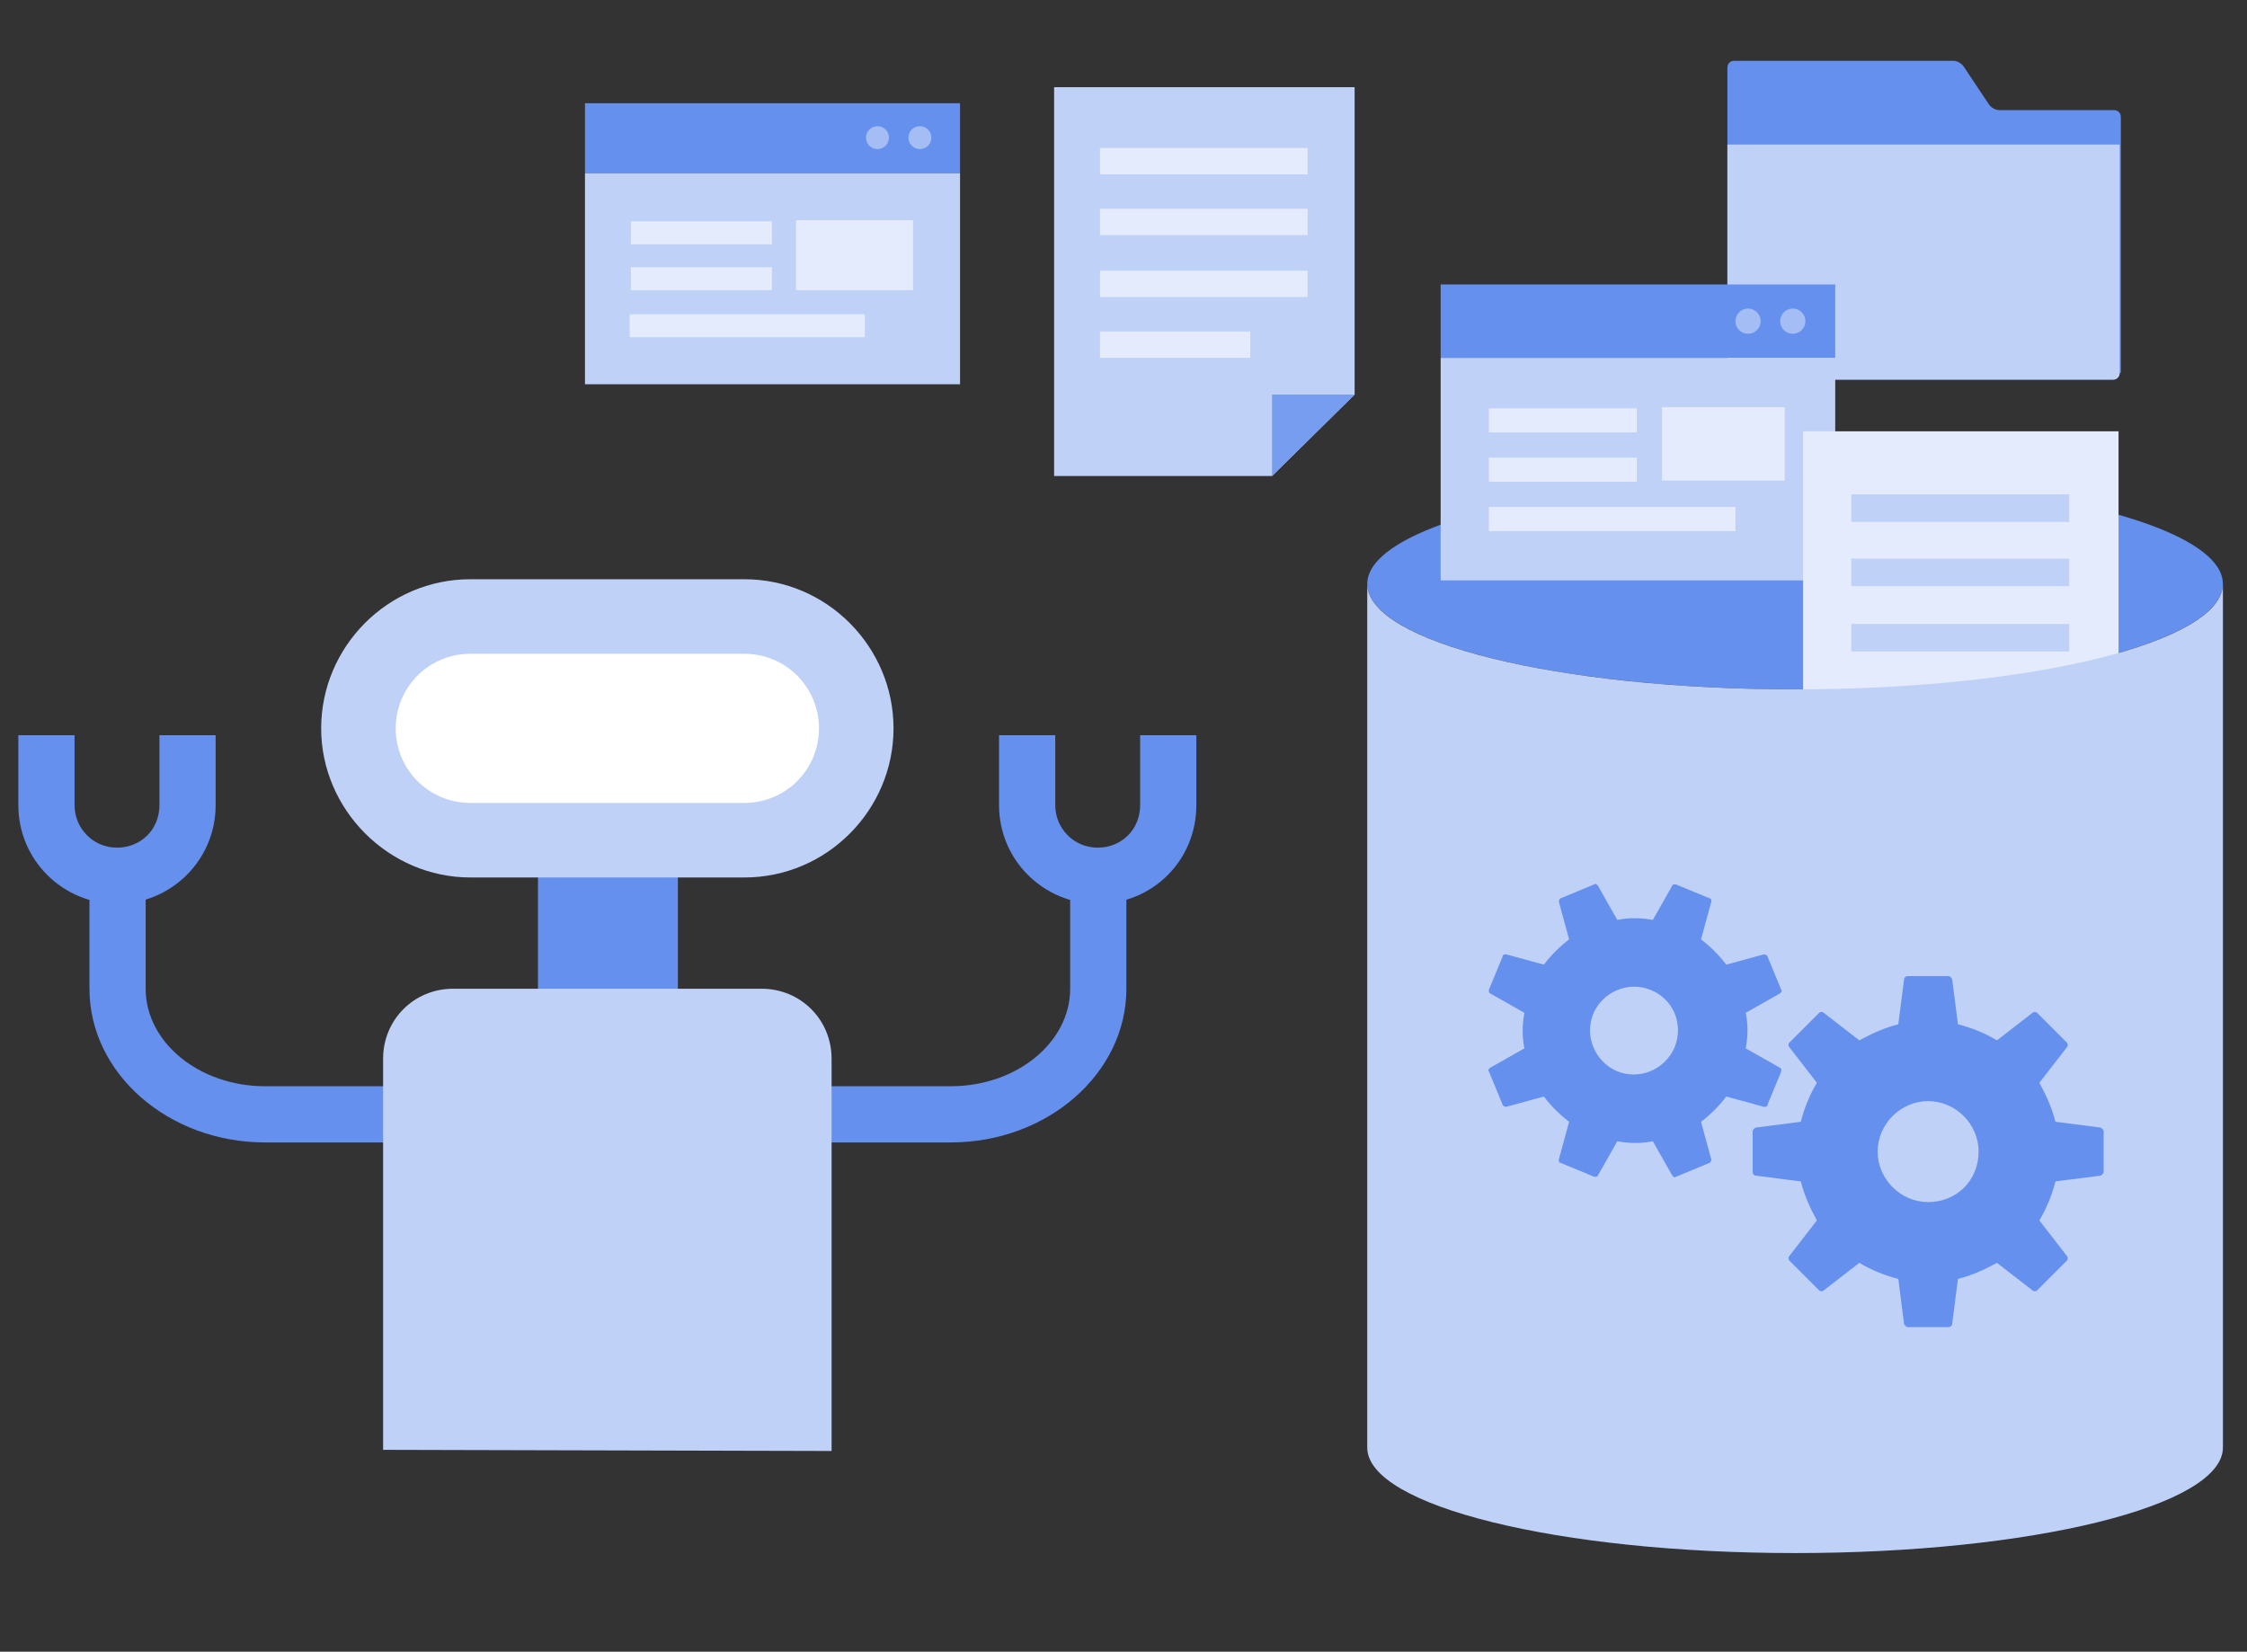
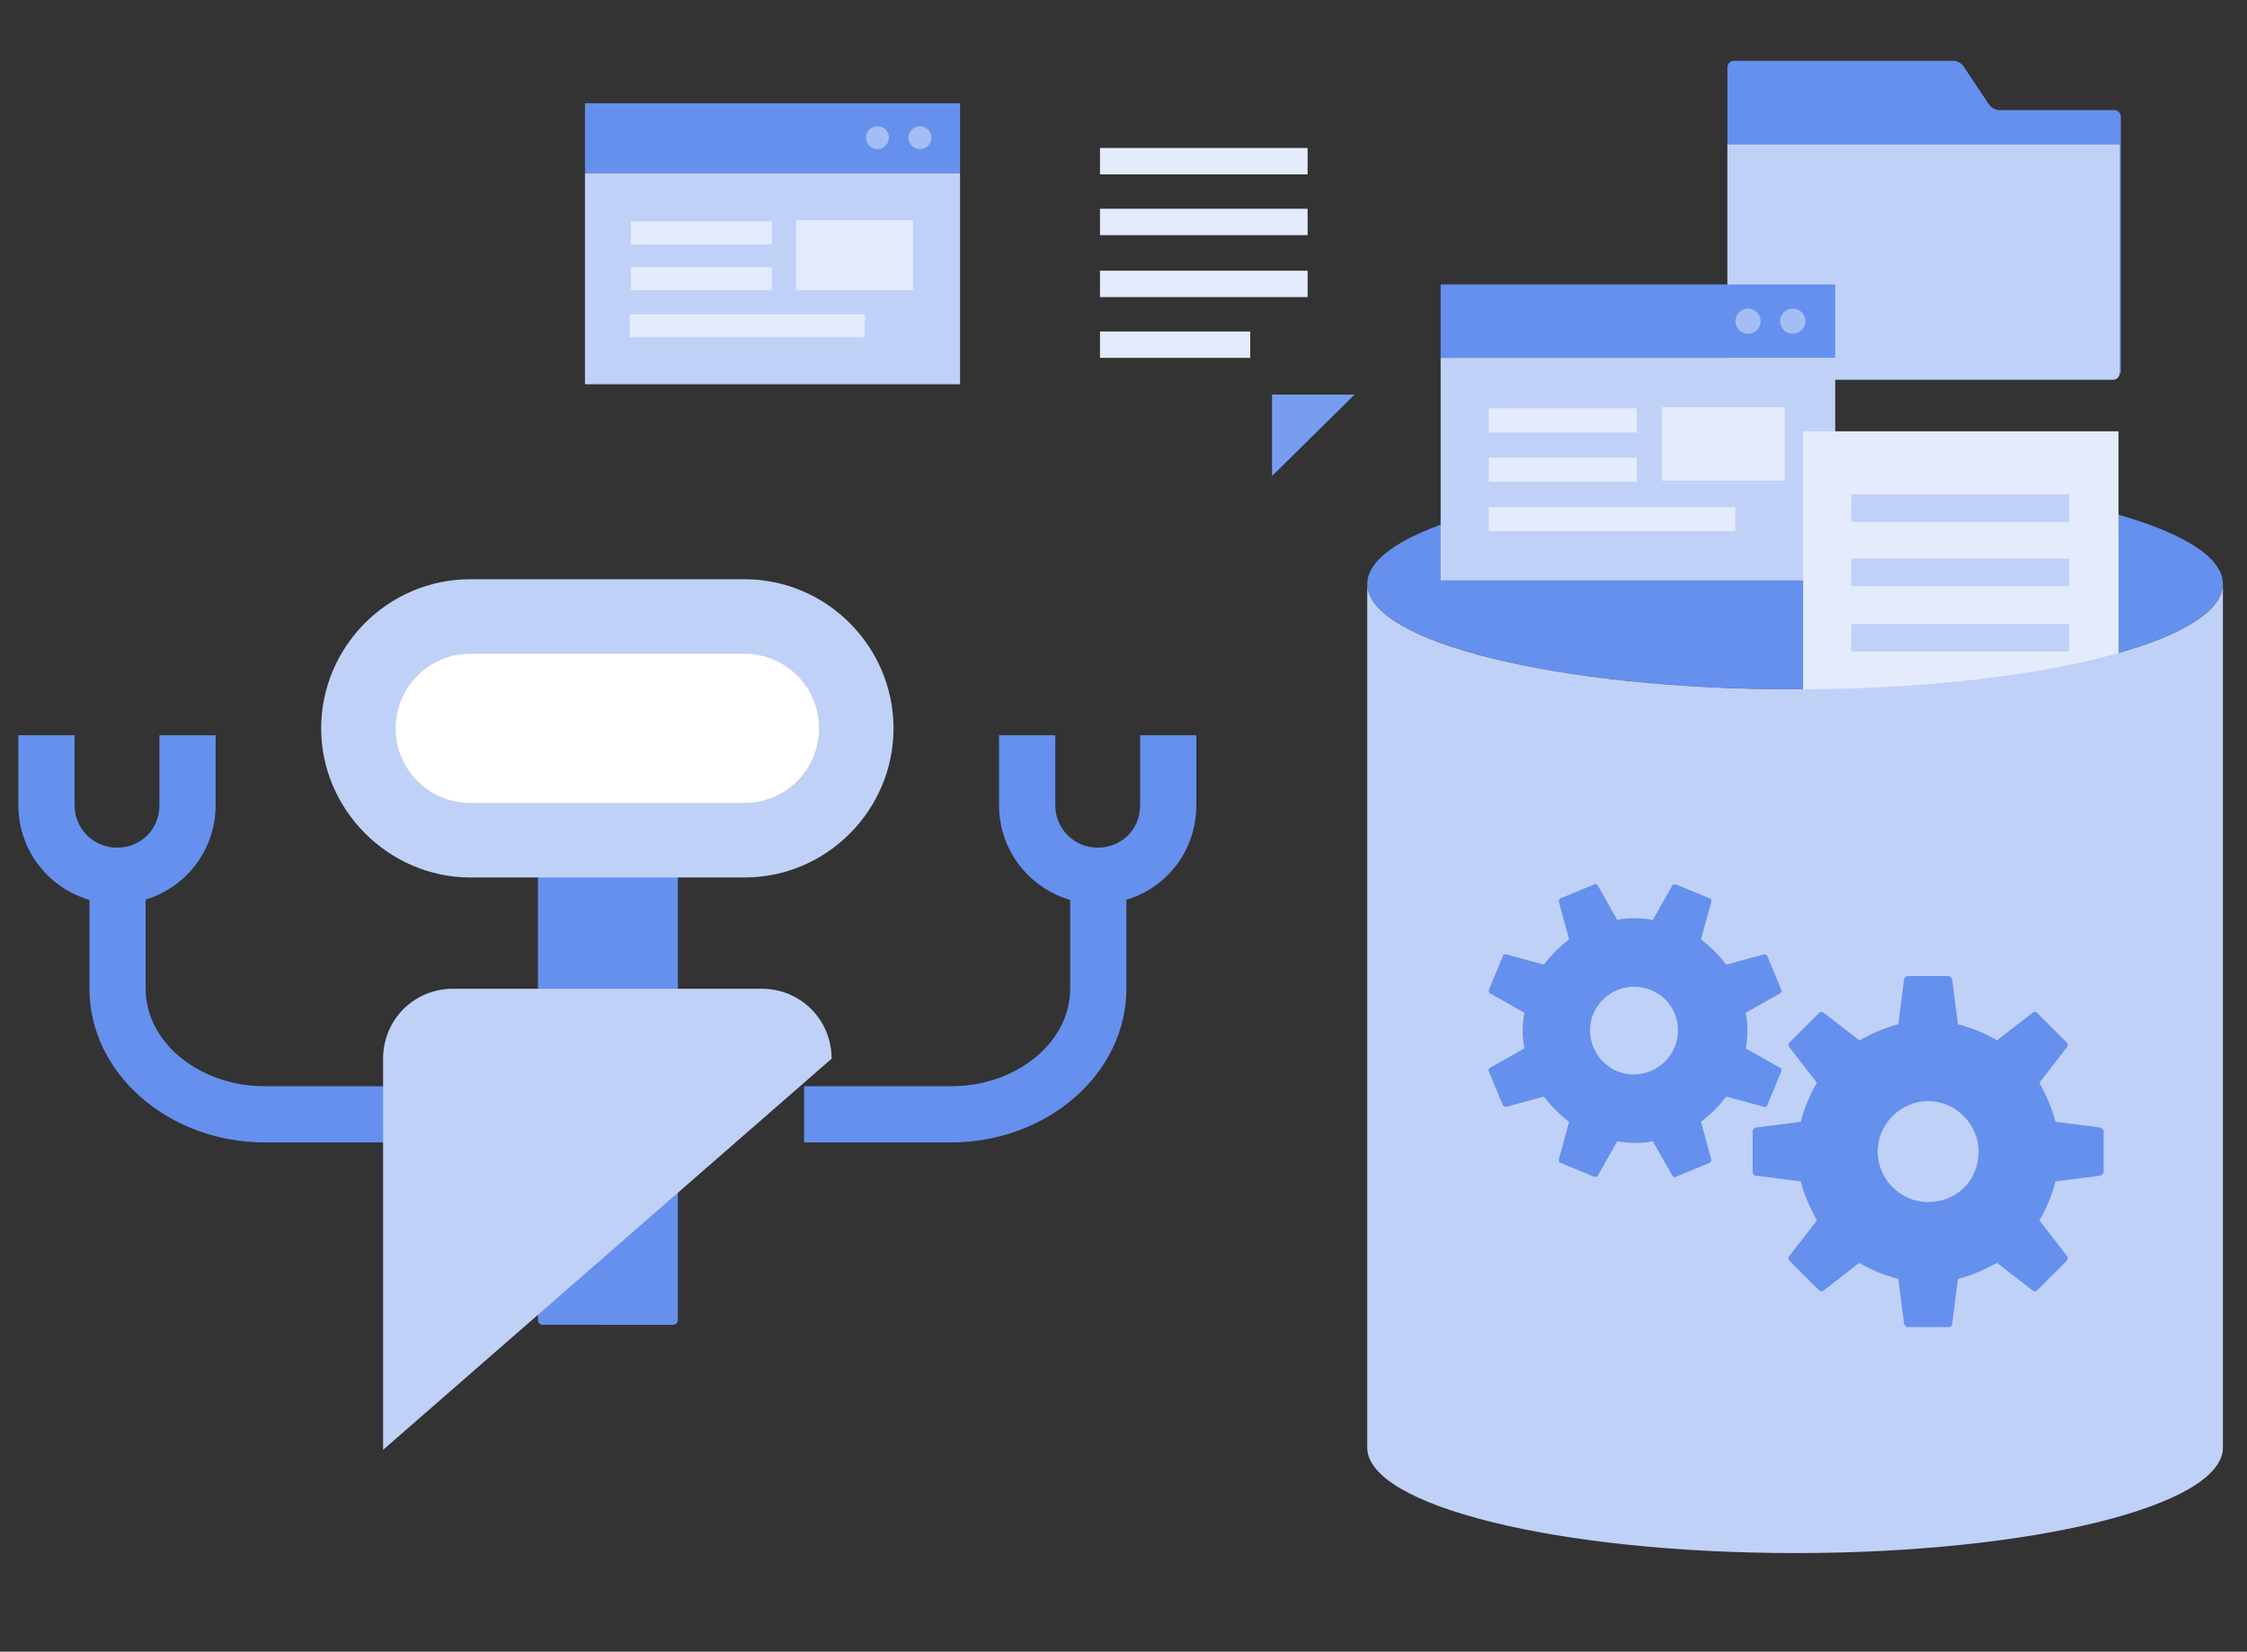
<svg xmlns="http://www.w3.org/2000/svg" version="1.1" id="レイヤー_1" x="0px" y="0px" viewBox="0 0 195.9 144" style="enable-background:new 0 0 195.9 144;" xml:space="preserve">
  <rect x="0" y="0" width="195.9" height="144" fill="#333333" stroke="none" />
  <style type="text/css">
	.st0{fill:#6590EE;}
	.st1{fill:#FFFFFF;}
	.st2{fill:#C0D1F8;}
	.st3{fill:#A4BDF5;}
	.st4{fill:#E4EBFC;}
	.st5{fill:#779DF0;}
	.st6{fill:none;}
</style>
  <g id="背景">
</g>
  <g id="デバイス">
</g>
  <g id="レイアウト">
</g>
  <g id="キャプチャ_x30FB_イラスト">
</g>
  <g id="フッター">
</g>
  <g id="ヘッダー">
</g>
  <g id="レイヤー_7">
</g>
  <g id="レイヤー_8">
    <g>
      <g>
        <g>
          <g>
            <g>
              <g>
                <path class="st0" d="M59.1,115.1c0,0.2-0.2,0.4-0.4,0.4H47.3c-0.2,0-0.4-0.2-0.4-0.4V70.7c0-0.2,0.2-0.4,0.4-0.4h11.4         c0.2,0,0.4,0.2,0.4,0.4V115.1z" />
              </g>
              <g>
                <path class="st1" d="M41,73.3c-5.4,0-9.8-4.4-9.8-9.8s4.4-9.8,9.8-9.8h23.9c5.4,0,9.8,4.4,9.8,9.8s-4.4,9.8-9.8,9.8H41z" />
                <g>
                  <path class="st2" d="M64.9,57c3.6,0,6.5,2.9,6.5,6.5S68.5,70,64.9,70H41c-3.6,0-6.5-2.9-6.5-6.5S37.4,57,41,57H64.9           M64.9,50.5H41c-7.2,0-13,5.9-13,13s5.9,13,13,13h23.9c7.2,0,13-5.9,13-13S72.1,50.5,64.9,50.5L64.9,50.5z" />
                </g>
              </g>
              <path class="st0" d="M82.9,99.6H70.1v-4.9h12.8c5.7,0,10.4-3.8,10.4-8.5v-11h4.9v11C98.2,93.6,91.3,99.6,82.9,99.6z" />
              <path class="st0" d="M95.7,78.8c-4.7,0-8.6-3.8-8.6-8.6v-6.1H92v6.1c0,2,1.6,3.7,3.7,3.7s3.7-1.6,3.7-3.7v-6.1h4.9v6.1        C104.3,75,100.5,78.8,95.7,78.8z" />
              <path class="st0" d="M35.9,99.6H23.1c-8.4,0-15.3-6-15.3-13.4v-11h4.9v11c0,4.7,4.7,8.5,10.4,8.5h12.8L35.9,99.6L35.9,99.6z" />
              <path class="st0" d="M10.2,78.8c-4.7,0-8.6-3.8-8.6-8.6v-6.1h4.9v6.1c0,2,1.6,3.7,3.7,3.7s3.7-1.6,3.7-3.7v-6.1h4.9v6.1        C18.8,75,14.9,78.8,10.2,78.8z" />
              <g>
-                 <path class="st2" d="M33.4,126.4V92.3c0-3.4,2.7-6.1,6.1-6.1h26.9c3.4,0,6.1,2.7,6.1,6.1v34.2" />
+                 <path class="st2" d="M33.4,126.4V92.3c0-3.4,2.7-6.1,6.1-6.1h26.9c3.4,0,6.1,2.7,6.1,6.1" />
              </g>
            </g>
          </g>
        </g>
        <g>
          <g>
            <polyline class="st0" points="51,15.1 51,9 83.7,9 83.7,15.1      " />
            <polyline class="st2" points="83.7,15.1 83.7,33.5 51,33.5 51,15.1      " />
            <circle class="st3" cx="80.2" cy="12" r="1" />
            <circle class="st3" cx="76.5" cy="12" r="1" />
            <g>
              <rect x="69.4" y="19.2" class="st4" width="10.2" height="6.1" />
              <rect x="55" y="19.3" class="st4" width="12.3" height="2" />
              <rect x="55" y="23.3" class="st4" width="12.3" height="2" />
              <rect x="54.9" y="27.4" class="st4" width="20.5" height="2" />
            </g>
          </g>
        </g>
        <g>
          <g>
-             <polygon class="st2" points="118.1,7.6 91.9,7.6 91.9,41.5 110.9,41.5 118.1,34.4      " />
            <polygon class="st5" points="110.9,41.5 118.1,34.4 110.9,34.4      " />
            <rect x="95.9" y="12.9" class="st4" width="18.1" height="2.3" />
            <rect x="95.9" y="18.2" class="st4" width="18.1" height="2.3" />
            <rect x="95.9" y="23.6" class="st4" width="18.1" height="2.3" />
            <rect x="95.9" y="28.9" class="st4" width="13.1" height="2.3" />
          </g>
        </g>
        <g>
          <ellipse class="st0" cx="156.5" cy="50.9" rx="37.3" ry="9.2" />
          <g>
            <g>
              <g>
                <g>
                  <path class="st0" d="M184.8,32.5c0,0.3-0.2,0.6-0.6,0.6h-33c-0.3,0-0.6-0.2-0.6-0.6V5.9c0-0.3,0.2-0.6,0.6-0.6h19.1          c0.3,0,0.7,0.2,0.9,0.5l2.2,3.3c0.2,0.3,0.6,0.5,0.9,0.5h10c0.3,0,0.6,0.2,0.6,0.6v22.3H184.8z" />
                </g>
              </g>
              <g>
                <g>
                  <path class="st2" d="M184.8,12.6v19.9c0,0.3-0.2,0.6-0.6,0.6h-33c-0.3,0-0.6-0.2-0.6-0.6V12.6" />
                </g>
              </g>
            </g>
          </g>
          <g>
            <polyline class="st0" points="125.6,31.2 125.6,24.8 160,24.8 160,31.2      " />
            <polyline class="st2" points="160,31.2 160,50.6 125.6,50.6 125.6,31.2      " />
            <circle class="st3" cx="156.3" cy="28" r="1.1" />
            <circle class="st3" cx="152.4" cy="28" r="1.1" />
            <g>
              <rect x="144.9" y="35.5" class="st4" width="10.7" height="6.4" />
              <rect x="129.8" y="35.6" class="st4" width="12.9" height="2.1" />
              <rect x="129.8" y="39.9" class="st4" width="12.9" height="2.1" />
              <rect x="129.8" y="44.2" class="st4" width="21.5" height="2.1" />
            </g>
          </g>
          <g>
            <g>
              <polygon class="st4" points="184.7,37.6 157.2,37.6 157.2,73.2 177.2,73.2 184.7,65.7       " />
              <polygon class="st5" points="177.2,73.2 184.7,65.7 177.2,65.7       " />
              <rect x="161.4" y="43.1" class="st2" width="19" height="2.4" />
              <rect x="161.4" y="48.7" class="st2" width="19" height="2.4" />
              <rect x="161.4" y="54.4" class="st2" width="19" height="2.4" />
            </g>
          </g>
          <path class="st2" d="M119.2,50.9c0,5.1,16.7,9.2,37.3,9.2s37.3-4.1,37.3-9.2v75.3c0,5.1-16.7,9.2-37.3,9.2s-37.3-4.1-37.3-9.2      V50.9z" />
          <g>
            <g>
              <g>
                <path class="st0" d="M183.1,98.3l-3.9-0.5c-0.3-1.2-0.8-2.3-1.4-3.4l2.4-3.1c0.1-0.1,0.1-0.3,0-0.4l-2.6-2.6         c-0.1-0.1-0.3-0.1-0.4,0l-3.1,2.4c-1-0.6-2.2-1.1-3.4-1.4l-0.5-3.9c0-0.1-0.2-0.3-0.3-0.3h-3.6c-0.1,0-0.3,0.1-0.3,0.3         l-0.5,3.9c-1.2,0.3-2.3,0.8-3.4,1.4l-3.1-2.4c-0.1-0.1-0.3-0.1-0.4,0l-2.6,2.6c-0.1,0.1-0.1,0.3,0,0.4l2.4,3.1         c-0.6,1-1.1,2.2-1.4,3.4l-3.9,0.5c-0.1,0-0.3,0.2-0.3,0.3v3.6c0,0.1,0.1,0.3,0.3,0.3l3.9,0.5c0.3,1.2,0.8,2.3,1.4,3.4         l-2.4,3.1c-0.1,0.1-0.1,0.3,0,0.4l2.6,2.6c0.1,0.1,0.3,0.1,0.4,0l3.1-2.4c1,0.6,2.2,1.1,3.4,1.4l0.5,3.9         c0,0.1,0.2,0.3,0.3,0.3h3.6c0.1,0,0.3-0.1,0.3-0.3l0.5-3.9c1.2-0.3,2.3-0.8,3.4-1.4l3.1,2.4c0.1,0.1,0.3,0.1,0.4,0l2.6-2.6         c0.1-0.1,0.1-0.3,0-0.4l-2.4-3.1c0.6-1,1.1-2.2,1.4-3.4l3.9-0.5c0.1,0,0.3-0.2,0.3-0.3v-3.6         C183.4,98.5,183.2,98.3,183.1,98.3z M168.1,104.8c-2.4,0-4.4-2-4.4-4.4s2-4.4,4.4-4.4s4.4,2,4.4,4.4         C172.5,102.9,170.6,104.8,168.1,104.8z" />
              </g>
            </g>
            <g>
              <g>
                <path class="st0" d="M152.2,91.4c0.2-1.1,0.2-2.1,0-3.1l3-1.7c0.1-0.1,0.2-0.2,0.1-0.3l-1.2-2.9c0-0.1-0.2-0.2-0.3-0.2         l-3.3,0.9c-0.6-0.8-1.4-1.6-2.2-2.2l0.9-3.3c0-0.1,0-0.3-0.2-0.3l-2.9-1.2c-0.1,0-0.3,0-0.3,0.1l-1.7,3         c-1.1-0.2-2.1-0.2-3.1,0l-1.7-3c-0.1-0.1-0.2-0.2-0.3-0.1l-2.9,1.2c-0.1,0-0.2,0.2-0.2,0.3l0.9,3.3c-0.8,0.6-1.6,1.4-2.2,2.2         l-3.3-0.9c-0.1,0-0.3,0-0.3,0.2l-1.2,2.9c0,0.1,0,0.3,0.1,0.3l3,1.7c-0.2,1.1-0.2,2.1,0,3.1l-3,1.7c-0.1,0.1-0.2,0.2-0.1,0.3         l1.2,2.9c0,0.1,0.2,0.2,0.3,0.2l3.3-0.9c0.6,0.8,1.4,1.6,2.2,2.2l-0.9,3.3c0,0.1,0,0.3,0.2,0.3l2.9,1.2c0.1,0,0.3,0,0.3-0.1         l1.7-3c1.1,0.2,2.1,0.2,3.1,0l1.7,3c0.1,0.1,0.2,0.2,0.3,0.1l2.9-1.2c0.1,0,0.2-0.2,0.2-0.3l-0.9-3.3         c0.8-0.6,1.6-1.4,2.2-2.2l3.3,0.9c0.1,0,0.3,0,0.3-0.2l1.2-2.9c0-0.1,0-0.3-0.1-0.3L152.2,91.4z M146,91.3         c-0.8,1.9-3,2.9-5,2.1c-1.9-0.8-2.9-3-2.1-5c0.8-1.9,3-2.9,5-2.1S146.8,89.3,146,91.3z" />
              </g>
            </g>
          </g>
        </g>
      </g>
    </g>
  </g>
  <rect class="st6" width="195.9" height="144" />
</svg>